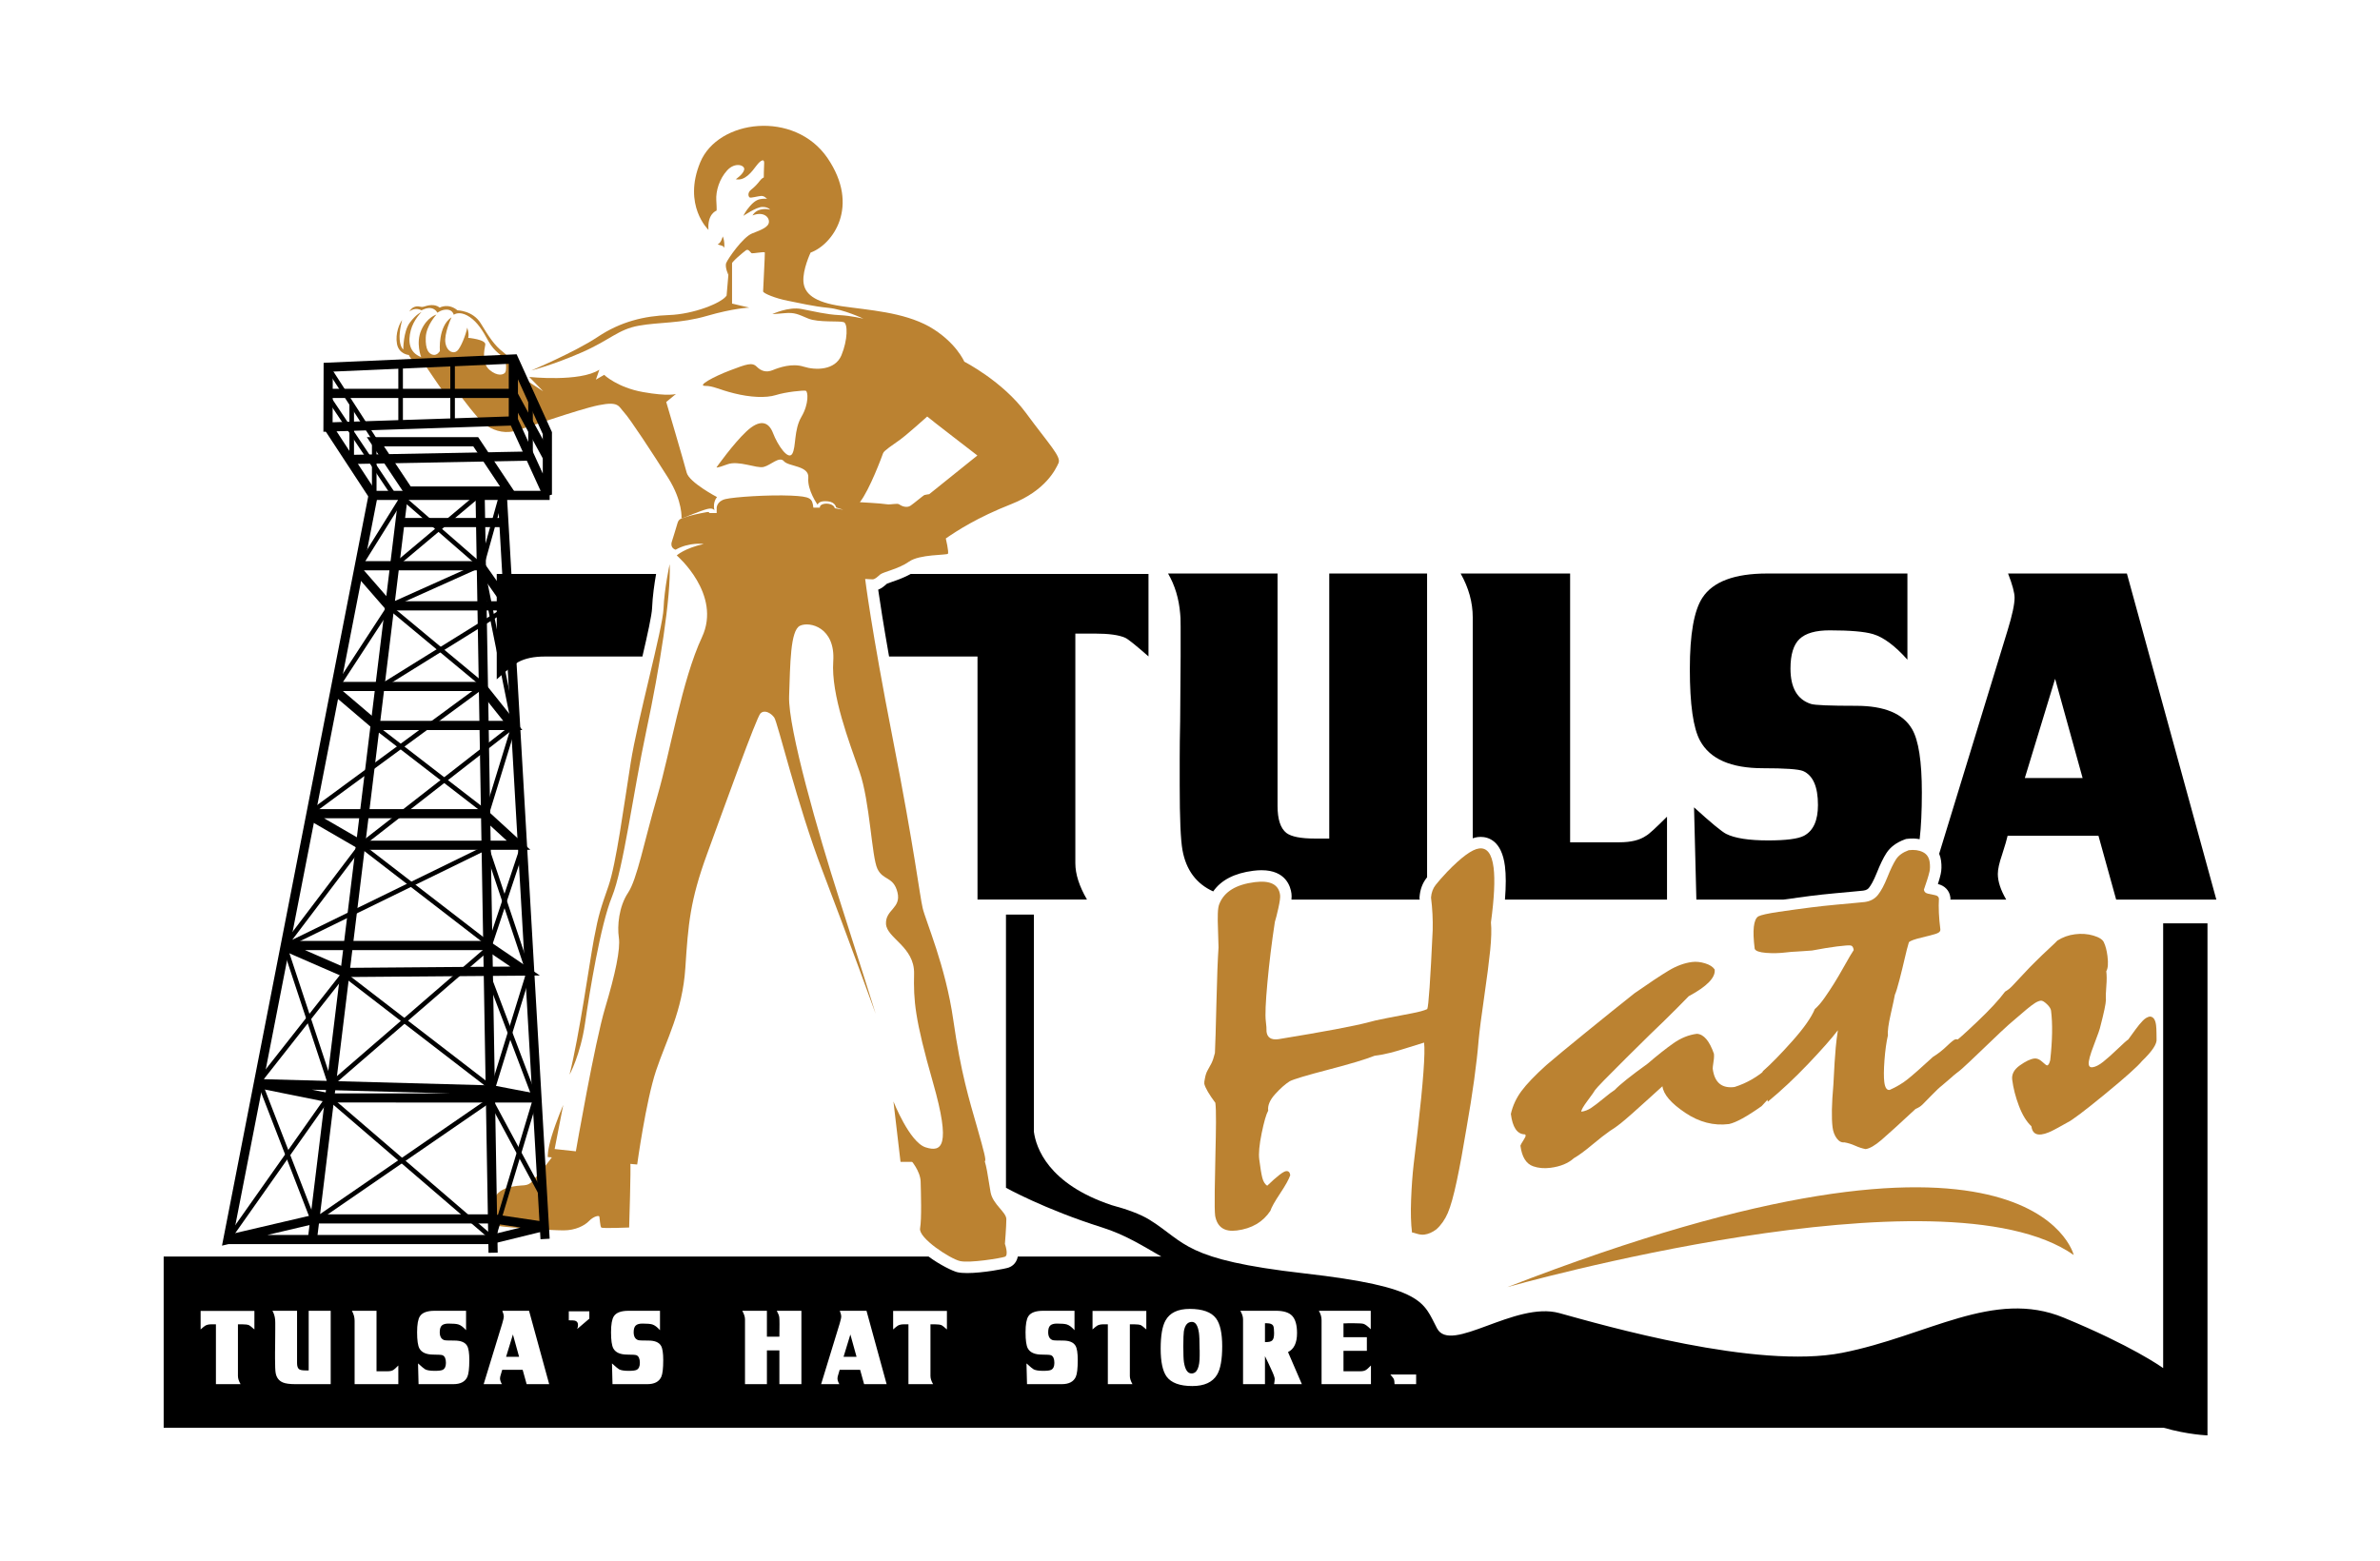
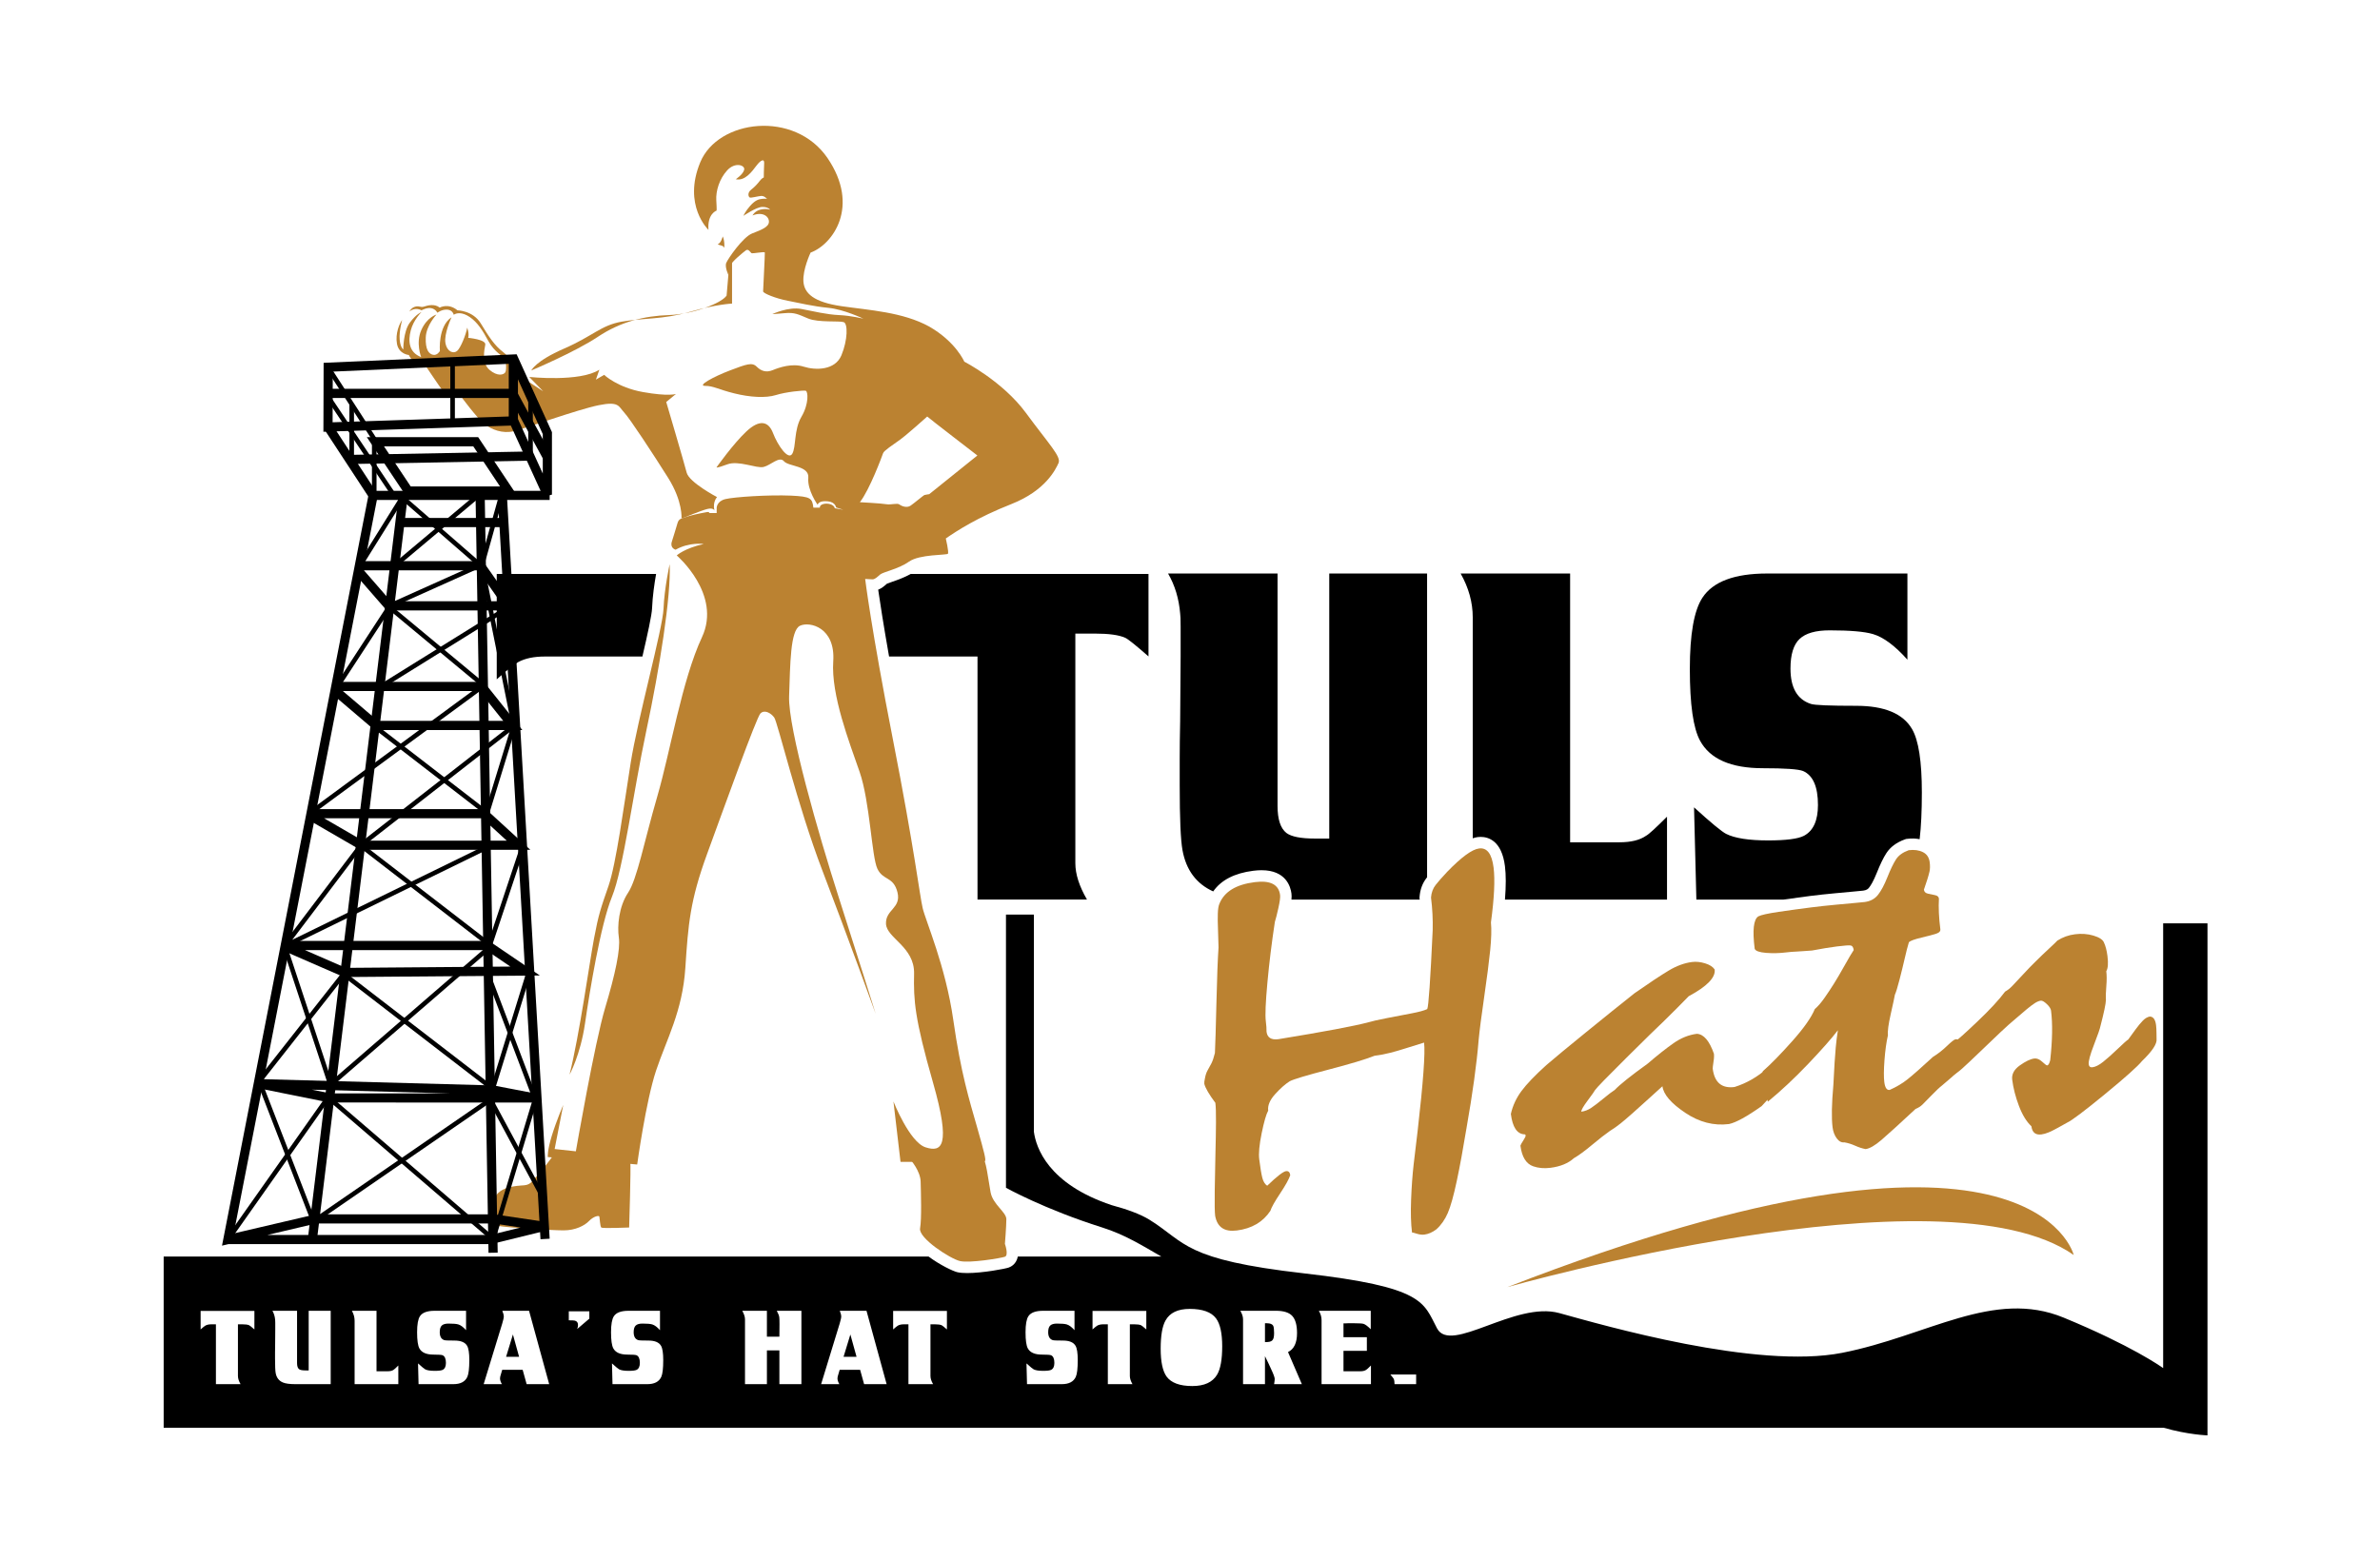
<svg xmlns="http://www.w3.org/2000/svg" version="1.1" id="Layer_1" x="0px" y="0px" width="432px" height="283.422px" viewBox="0 0 432 283.422" enable-background="new 0 0 432 283.422" xml:space="preserve">
  <rect fill="none" width="432" height="283.422" />
  <g>
    <g>
      <path d="M228.983,162.145c-0.292,0-0.621,0.023-0.979,0.068c-1.33,0.169-2.272,0.47-2.954,0.813    c1.497,0.179,3.219,0.273,5.172,0.282c0.065-0.415,0.063-0.571,0.062-0.596C230.249,162.439,230.212,162.145,228.983,162.145z" />
      <path d="M220.213,161.833c1.42-2.047,3.844-3.314,7.27-3.749c0.529-0.067,1.034-0.102,1.5-0.102c4.423,0,5.272,2.969,5.434,4.245    c0.039,0.302,0.038,0.658-0.001,1.086h23.277c-0.003-0.036-0.006-0.071-0.011-0.107l-0.026-0.213l0.017-0.214    c0.104-1.31,0.531-2.451,1.27-3.394c0.027-0.035,0.063-0.078,0.093-0.114v-55.155h-17.759v48.118h-2.621    c-2.537,0-4.258-0.338-5.158-1.015c-1.071-0.846-1.606-2.479-1.606-4.904v-42.199h-19.874c0.621,1.071,1.114,2.213,1.481,3.425    c0.365,1.213,0.604,2.495,0.717,3.848c0.056,0.282,0.085,1.071,0.085,2.367c0,1.298,0,3.101,0,5.412l-0.085,11.67    c-0.055,2.651-0.083,4.961-0.083,6.935c0,1.916,0,3.523,0,4.82c0,5.977,0.168,9.894,0.506,11.754    C215.295,157.965,217.162,160.454,220.213,161.833z" />
    </g>
    <g>
      <path d="M268.619,156.129c-0.2,0.063-0.608,0.243-1.297,0.745v6.439h1.673c0.196-2.336,0.214-4.202,0.044-5.553    C268.917,156.794,268.728,156.329,268.619,156.129z" />
      <path d="M300.048,150.713c-0.621,0.564-1.043,0.902-1.268,1.015c-1.128,0.79-2.734,1.184-4.82,1.184h-8.963v-48.794h-19.874    c1.465,2.594,2.198,5.243,2.198,7.949v40.119c0.307-0.101,0.606-0.18,0.894-0.217c0.188-0.023,0.369-0.034,0.547-0.034    c1.395,0,3.822,0.688,4.405,5.307c0.2,1.573,0.198,3.587,0.004,6.073h29.415v-15.053    C301.515,149.333,300.668,150.15,300.048,150.713z" />
    </g>
-     <path d="M351.984,154.995c0.167,0.397,0.289,0.825,0.346,1.286c0.115,0.906,0.092,1.699-0.073,2.419   c-0.118,0.521-0.272,1.073-0.471,1.688c-0.012,0.034-0.023,0.068-0.034,0.103c1.243,0.29,2.102,1.192,2.255,2.376l0.024,0.193   l-0.012,0.193c0,0.02,0,0.041-0.002,0.061h10.134c-1.015-1.747-1.521-3.299-1.521-4.652c0-0.845,0.254-2,0.761-3.467   c0.563-1.747,0.9-2.902,1.015-3.467h16.49l3.213,11.586h18.183l-16.236-59.197H364.49c0.788,2.03,1.183,3.496,1.183,4.397   c0,1.185-0.422,3.158-1.268,5.92L351.984,154.995z M373.03,123.229l4.989,18.013h-10.486L373.03,123.229z" />
    <g>
      <path d="M346.944,156.392c-0.511,0.211-0.863,0.465-1.049,0.754c-0.396,0.613-0.856,1.577-1.372,2.869    c-0.184,0.461-0.371,0.883-0.558,1.281c1.419-0.943,2.523-2.203,3.271-3.818c0.145-0.311,0.278-0.665,0.403-1.057    C347.425,156.382,347.197,156.373,346.944,156.392z" />
      <path d="M320.005,139.466c4.003,0,6.427,0.169,7.274,0.507c1.803,0.79,2.705,2.848,2.705,6.174c0,2.819-0.846,4.68-2.536,5.581    c-1.073,0.564-3.244,0.846-6.514,0.846c-3.495,0-6.031-0.394-7.61-1.184c-0.79-0.395-2.734-2.001-5.835-4.821l0.423,16.745h15.822    c1.574-0.227,3.182-0.447,4.821-0.655c0.864-0.108,1.596-0.194,2.197-0.257l2.394-0.239c1.008-0.1,2.015-0.192,3.022-0.278    c0.959-0.08,1.632-0.145,2.021-0.194c0.626-0.079,0.89-0.318,1.049-0.519c0.311-0.391,0.808-1.171,1.419-2.699    c0.621-1.562,1.19-2.733,1.738-3.581c0.716-1.112,1.844-1.953,3.353-2.499l0.218-0.079l0.231-0.028    c0.796-0.1,1.542-0.069,2.243,0.062c0.269-2.271,0.401-5.098,0.401-8.483c0-5.637-0.592-9.471-1.775-11.501    c-1.636-2.818-5.019-4.229-10.148-4.229c-4.791,0-7.525-0.112-8.202-0.338c-2.48-0.789-3.721-2.931-3.721-6.427    c0-2.537,0.549-4.326,1.648-5.37c1.101-1.042,2.918-1.564,5.454-1.564c3.722,0,6.344,0.226,7.866,0.676    c1.915,0.564,4.002,2.114,6.258,4.65v-15.644h-25.456c-5.919,0-9.837,1.466-11.754,4.397c-1.522,2.313-2.283,6.626-2.283,12.939    c0,6.427,0.62,10.769,1.86,13.023C310.394,137.804,314.198,139.466,320.005,139.466z" />
    </g>
    <g>
      <path fill="#BB8231" d="M234.11,196.291c-0.831,0.523-1.721,1.311-2.67,2.361c-0.949,1.055-1.366,2.046-1.247,2.977    c-0.366,0.658-0.761,2.031-1.188,4.118c-0.426,2.085-0.572,3.662-0.436,4.729c0.196,1.562,0.385,2.687,0.563,3.372    c0.183,0.688,0.476,1.159,0.882,1.413c1.764-1.698,2.903-2.58,3.417-2.646c0.442-0.056,0.697,0.191,0.766,0.739    c-0.245,0.727-0.858,1.835-1.847,3.322c-0.988,1.489-1.575,2.537-1.759,3.145c-1.35,2.035-3.382,3.227-6.104,3.57    c-2.242,0.284-3.549-0.609-3.923-2.677c-0.081-0.63-0.105-2.149-0.075-4.562c0.031-2.411,0.075-4.657,0.129-6.737    c0.054-2.081,0.088-3.963,0.098-5.648s-0.028-2.87-0.114-3.556c-1.123-1.499-1.79-2.64-2.001-3.42    c-0.031-0.246,0.003-0.57,0.101-0.974c0.107-0.625,0.276-1.134,0.506-1.524c0.23-0.392,0.46-0.81,0.683-1.255    c0.225-0.447,0.436-1.072,0.631-1.876c0.074-1.484,0.166-4.522,0.274-9.115c0.109-4.591,0.236-7.94,0.382-10.047    c-0.028-1.388-0.062-2.545-0.104-3.473c-0.042-0.927-0.052-1.811-0.027-2.647c0.024-0.838,0.123-1.449,0.301-1.832    c0.883-2.172,3.014-3.472,6.397-3.9c2.83-0.357,4.366,0.423,4.607,2.34c0.054,0.411-0.052,1.203-0.313,2.377    c-0.262,1.175-0.476,2.008-0.636,2.503c-0.572,3.746-1.023,7.413-1.353,11.004c-0.33,3.591-0.428,5.92-0.293,6.987    c0.059,0.466,0.096,0.831,0.11,1.093c0.015,0.264,0.022,0.548,0.024,0.854c0.135,1.068,0.846,1.521,2.133,1.357    c8.305-1.357,13.758-2.381,16.36-3.071c0.61-0.189,1.727-0.441,3.35-0.758c1.621-0.317,3.106-0.604,4.456-0.857    c1.352-0.254,2.306-0.514,2.871-0.781c0.239-0.474,0.569-5.248,0.988-14.319c0.049-1.954-0.05-3.931-0.304-5.932    c0.071-0.897,0.35-1.658,0.834-2.275c0.479-0.617,1.184-1.416,2.103-2.396c2.578-2.664,4.508-4.077,5.794-4.24    c1.435-0.182,2.311,0.974,2.626,3.467c0.279,2.218,0.12,5.536-0.479,9.955c0.122,1.265,0.075,2.961-0.14,5.089    c-0.216,2.129-0.578,4.945-1.087,8.445c-0.51,3.503-0.844,6.099-1.004,7.789c-0.35,4.33-1.089,9.697-2.219,16.103    c-0.611,3.724-1.198,6.908-1.761,9.553c-0.562,2.646-1.101,4.571-1.621,5.78c-0.521,1.205-1.215,2.199-2.088,2.976    c-0.717,0.537-1.441,0.852-2.175,0.945c-0.408,0.051-0.86-0.003-1.367-0.161c-0.506-0.159-0.795-0.233-0.868-0.226    c-0.2-1.588-0.257-3.571-0.164-5.948c0.091-2.377,0.247-4.532,0.47-6.468c0.223-1.934,0.462-3.947,0.719-6.04    c1.011-8.839,1.399-14.176,1.167-16.013c-1.401,0.429-2.535,0.78-3.396,1.057s-1.753,0.535-2.675,0.776    c-0.92,0.242-1.896,0.43-2.925,0.559c-1.635,0.653-4.433,1.494-8.391,2.523C237.14,195.226,234.81,195.924,234.11,196.291z" />
      <path fill="#BB8231" d="M285.685,210.26c-1.039,0.939-2.462,1.523-4.263,1.751c-1.142,0.145-2.181,0.053-3.12-0.273    c-1.289-0.449-2.064-1.701-2.325-3.755c0.052-0.174,0.228-0.488,0.525-0.943s0.438-0.75,0.419-0.888    c-0.02-0.165-0.104-0.238-0.252-0.22c-1.318-0.083-2.128-1.315-2.429-3.7c0.335-1.487,0.973-2.871,1.914-4.145    c0.94-1.273,2.451-2.851,4.53-4.729c1.518-1.305,3.93-3.3,7.235-5.986c3.302-2.688,6.229-5.04,8.777-7.062    c2.68-1.869,4.738-3.235,6.182-4.101c1.44-0.865,2.859-1.386,4.26-1.563c0.734-0.094,1.52-0.011,2.357,0.244    c0.835,0.257,1.416,0.629,1.739,1.116c0.184,1.453-1.387,3.07-4.713,4.854c-0.496,0.509-1.174,1.2-2.037,2.073    c-0.86,0.876-1.675,1.681-2.44,2.419c-1.003,0.933-3.272,3.154-6.809,6.664c-3.538,3.509-5.447,5.477-5.729,5.901    c-0.059,0.147-0.493,0.766-1.308,1.855c-0.814,1.093-1.206,1.774-1.17,2.049c0.624-0.079,1.222-0.308,1.79-0.687    c0.568-0.378,1.312-0.945,2.224-1.7c0.914-0.756,1.597-1.273,2.047-1.554c0.922-0.979,2.908-2.566,5.959-4.762    c1.786-1.534,3.356-2.776,4.713-3.728c1.355-0.951,2.771-1.52,4.243-1.706c1.24,0.066,2.27,1.271,3.093,3.617    c0.03,0.247,0.03,0.538,0,0.876c-0.034,0.338-0.078,0.664-0.131,0.978c-0.054,0.313-0.084,0.595-0.089,0.845    c0.318,2.521,1.637,3.634,3.957,3.341c2.226-0.7,4.23-1.857,6.008-3.475c0.999,0.82,1.554,1.654,1.661,2.504    c-0.085,1.096-0.482,2.017-1.191,2.76c-0.711,0.744-1.228,1.303-1.555,1.68c-2.676,1.896-4.651,2.981-5.924,3.254    c-2.76,0.35-5.416-0.339-7.97-2.061c-2.557-1.722-3.927-3.322-4.113-4.802c-0.571,0.519-1.416,1.286-2.54,2.305    c-1.123,1.02-2.097,1.894-2.92,2.624c-0.824,0.73-1.531,1.336-2.125,1.813c-0.593,0.479-1.253,0.945-1.981,1.398    c-0.792,0.547-1.855,1.377-3.19,2.491C287.659,208.954,286.556,209.76,285.685,210.26z" />
      <path fill="#BB8231" d="M319.156,166.363c0.49-0.256,1.727-0.53,3.71-0.823c1.979-0.293,3.965-0.563,5.952-0.815    c0.845-0.106,1.563-0.191,2.152-0.253c0.59-0.061,1.385-0.14,2.383-0.238c0.995-0.098,1.994-0.189,2.993-0.274    c0.999-0.084,1.699-0.152,2.104-0.203c1.03-0.131,1.835-0.56,2.416-1.287c0.582-0.728,1.155-1.803,1.723-3.225    c0.567-1.421,1.085-2.496,1.555-3.224c0.468-0.728,1.238-1.282,2.312-1.671c0.993-0.124,1.849-0.01,2.565,0.345    c0.721,0.354,1.134,0.97,1.244,1.846c0.083,0.657,0.071,1.224-0.037,1.696c-0.107,0.472-0.251,0.978-0.425,1.515    c-0.177,0.537-0.372,1.126-0.59,1.765c0.049,0.385,0.294,0.625,0.736,0.722c0.44,0.097,0.873,0.188,1.296,0.273    c0.423,0.087,0.653,0.294,0.695,0.622c-0.094,1.627-0.008,3.48,0.256,5.563c0.045,0.357-0.193,0.623-0.711,0.799    c-0.521,0.179-1.416,0.416-2.688,0.716c-1.27,0.301-2.038,0.578-2.305,0.836c-0.238,0.78-0.488,1.752-0.752,2.912    c-0.265,1.162-0.58,2.446-0.942,3.855c-0.364,1.41-0.649,2.337-0.853,2.779c-0.063,0.398-0.311,1.551-0.741,3.455    c-0.433,1.906-0.604,3.201-0.517,3.886c-0.291,1.262-0.499,2.776-0.631,4.547s-0.142,3.094-0.029,3.97    c0.128,1.014,0.448,1.487,0.966,1.422c1.238-0.545,2.323-1.191,3.258-1.937c0.934-0.743,2.472-2.101,4.614-4.069    c0.868-0.527,1.71-1.184,2.526-1.969c0.817-0.785,1.337-1.191,1.558-1.22c0.514-0.066,0.813,0.217,0.893,0.847    c0.037,0.303,0.034,0.72-0.01,1.254c-0.046,0.534-0.071,0.775-0.078,0.721c0.061,0.187,0.112,0.375,0.156,0.564    c0.042,0.189,0.086,0.461,0.132,0.817c0.052,0.41-0.091,0.841-0.427,1.286s-0.783,0.905-1.339,1.38    c-0.558,0.474-1.14,0.972-1.745,1.493c-0.478,0.368-1.111,0.963-1.905,1.786c-0.793,0.824-1.355,1.396-1.688,1.717    c-0.337,0.321-0.751,0.582-1.247,0.785c-2.944,2.738-5.006,4.613-6.186,5.625c-1.181,1.011-2.14,1.565-2.875,1.658    c-0.613-0.118-1.245-0.322-1.898-0.616c-0.654-0.293-1.306-0.495-1.956-0.607c-0.518,0.065-0.976-0.177-1.382-0.723    c-0.405-0.548-0.659-1.218-0.758-2.013c-0.211-1.67-0.164-4.238,0.145-7.699c0.104-1.851,0.178-3.188,0.221-4.016    c0.046-0.826,0.116-1.754,0.21-2.781c0.093-1.028,0.223-2.067,0.389-3.118c-1.154,1.51-2.96,3.554-5.417,6.133    c-2.46,2.58-4.893,4.856-7.295,6.832c-0.012-0.084-0.145-0.553-0.401-1.411c-0.259-0.857-0.428-1.602-0.508-2.231    c-0.073-0.575-0.076-1.202-0.013-1.877c1.479-1.301,3.267-3.128,5.36-5.48c2.094-2.352,3.456-4.292,4.087-5.818    c0.572-0.489,1.168-1.177,1.785-2.063c0.616-0.886,1.188-1.752,1.717-2.598s1.168-1.935,1.915-3.269    c0.747-1.333,1.291-2.258,1.64-2.775c-0.063-0.493-0.239-0.77-0.527-0.83c-0.287-0.062-1.13-0.003-2.529,0.173    c-1.251,0.159-2.751,0.405-4.506,0.737c-0.48,0.034-0.979,0.068-1.498,0.106c-0.52,0.038-0.973,0.067-1.363,0.089    c-0.39,0.022-0.688,0.039-0.891,0.051s-0.509,0.043-0.914,0.094c-1.214,0.153-2.434,0.183-3.661,0.089    c-1.226-0.097-1.922-0.342-2.082-0.739C318.073,168.88,318.291,166.918,319.156,166.363z" />
      <path fill="#BB8231" d="M365.242,196.016c-0.125-0.986,0.335-1.852,1.382-2.596c1.046-0.746,1.919-1.162,2.618-1.251    c0.478-0.06,0.961,0.137,1.448,0.59c0.486,0.453,0.787,0.672,0.896,0.658c0.222-0.026,0.405-0.343,0.555-0.945    c0.401-3.614,0.452-6.612,0.149-8.996c-0.045-0.355-0.301-0.754-0.769-1.197c-0.469-0.441-0.829-0.646-1.086-0.613    c-0.332,0.041-0.696,0.192-1.093,0.451s-0.866,0.611-1.408,1.055c-0.543,0.444-1.184,0.992-1.923,1.643    c-0.914,0.757-1.88,1.616-2.897,2.579c-1.02,0.964-2.252,2.143-3.702,3.537c-1.448,1.395-2.526,2.407-3.231,3.039    c-0.704,0.632-1.306,1.063-1.799,1.294c-0.021-0.166-0.098-0.552-0.23-1.163c-0.135-0.608-0.267-1.21-0.398-1.807    c-0.13-0.596-0.208-0.977-0.228-1.14c-0.127-0.986,0.345-1.699,1.411-2.141c0.317-0.151,1.627-1.318,3.93-3.503    c2.302-2.184,3.996-4.013,5.08-5.486c0.456-0.252,0.888-0.593,1.301-1.021s1.065-1.122,1.951-2.084    c0.89-0.962,1.633-1.729,2.232-2.307c0.829-0.829,1.646-1.614,2.448-2.355c0.803-0.742,1.32-1.238,1.551-1.491    c0.968-0.623,2.039-1.009,3.218-1.157c1.177-0.149,2.291-0.068,3.34,0.243c1.047,0.314,1.678,0.722,1.892,1.223    c0.305,0.63,0.522,1.465,0.654,2.505c0.166,1.316,0.094,2.229-0.215,2.741c0.094,0.739,0.096,1.644,0.007,2.713    c-0.09,1.069-0.114,1.907-0.073,2.514c-0.023,0.699-0.35,2.258-0.979,4.675c-0.087,0.485-0.485,1.635-1.188,3.448    c-0.707,1.815-1.023,2.997-0.954,3.545c0.052,0.41,0.28,0.589,0.687,0.539c0.551-0.07,1.199-0.401,1.947-0.998    c0.745-0.596,1.628-1.382,2.646-2.358c1.015-0.979,1.646-1.539,1.889-1.681c0.447-0.613,0.893-1.225,1.339-1.84    c0.445-0.611,0.873-1.133,1.289-1.562c0.411-0.427,0.836-0.684,1.274-0.767c0.636,0.003,1.021,0.525,1.151,1.566    c0.049,0.384,0.074,0.882,0.078,1.493c0.001,0.612,0.008,0.945,0.013,1c0.112,0.877-0.766,2.212-2.631,4.007    c-0.81,0.995-3.067,3.013-6.776,6.055c-3.708,3.044-5.986,4.759-6.835,5.145c-0.453,0.253-1.005,0.559-1.649,0.918    c-0.646,0.36-1.207,0.64-1.688,0.841c-0.478,0.199-0.921,0.325-1.326,0.376c-1.065,0.136-1.67-0.358-1.813-1.481    c-0.892-0.834-1.646-2.067-2.264-3.7C365.842,199.134,365.435,197.549,365.242,196.016z" />
    </g>
    <g>
      <path d="M90.166,104.202v19.13c1.804-1.634,3.1-2.677,3.891-3.129c1.24-0.676,2.846-1.014,4.82-1.014h17.727    c0.931-3.989,1.709-7.525,1.758-8.795c0.082-2.139,0.433-4.511,0.728-6.192H90.166z" />
      <path d="M165.298,104.202c-1.167,0.653-2.404,1.092-3.364,1.423c-0.32,0.111-0.745,0.258-0.943,0.344L160.955,106    c-0.423,0.375-0.916,0.812-1.553,1.056c0.324,2.245,0.94,6.249,1.976,12.132h16.052v44.125h19.873    c-1.41-2.424-2.114-4.623-2.114-6.597v-41.691h3.551c2.538,0,4.369,0.253,5.497,0.761c0.509,0.226,1.917,1.354,4.229,3.382    v-14.968H165.298z" />
    </g>
    <g>
      <g>
        <path fill="#BB8231" d="M131.185,42.917c0,0-0.286,1.223-0.911,1.431c0.312,0.208,1.093,0.182,1.197,0.676     C131.471,45.024,131.575,43.75,131.185,42.917z" />
        <path fill="#BB8231" d="M186.202,74.939c-4.214-5.723-11.168-9.278-11.168-9.278s-1.526-3.607-6.381-6.382     c-4.786-2.636-10.908-2.965-15.903-3.693c-4.994-0.729-6.763-2.29-6.919-4.475c-0.156-2.185,1.301-5.254,1.301-5.254     c4.006-1.457,9.052-8.376,3.069-17.168c-5.983-8.74-19.874-7.023-23.099,0.78s1.491,12.261,1.491,12.261     c-0.225-2.956,1.475-3.494,1.475-3.494s0.052-0.208-0.052-1.873c-0.104-1.665,0.546-3.876,1.977-5.437     c1.431-1.561,3.261-0.954,3.087-0.121c-0.173,0.833-1.526,1.734-1.526,1.734c1.682,0.364,2.948-1.404,3.746-2.462     s1.457-1.318,1.405-0.434c-0.052,0.885-0.069,2.584-0.069,2.584s-0.295,0.052-0.711,0.59s-0.884,1.075-1.596,1.63     c-0.71,0.555-0.485,1.283-0.242,1.404c0.243,0.122,1.422-0.226,2.046-0.277c0.625-0.052,1.093,0.538,1.093,0.538     s-0.139-0.069-0.833-0.017c-0.694,0.052-1.318,0.26-2.22,1.266c-0.901,1.006-1.23,1.821-1.23,1.821s2.306-1.579,3.381-1.613     c1.076-0.035,1.474,0.502,1.474,0.502s-0.833-0.277-1.838,0c-1.006,0.278-1.371,1.041-1.371,1.041     c1.873-0.746,3,0.191,2.983,1.145c-0.017,0.954-1.335,1.457-3.035,2.116c-1.699,0.659-4.404,4.596-4.716,5.359     c-0.313,0.763,0.45,2.324,0.45,2.324s0.104-1.11,0.312-1.838c0.208-0.728,2.394-2.462,2.81-2.775     c0.416-0.312,0.763,0.278,0.971,0.486c0.208,0.208,2.428-0.347,2.462-0.069c0.035,0.277-0.312,6.694-0.312,7.041     s2.289,1.283,4.475,1.699c2.185,0.416,4.508,1.006,7.353,1.283s6.381,1.977,6.381,1.977s-2.185-0.555-4.439-0.659     c-2.254-0.104-4.474-0.659-6.833-1.11c-2.358-0.451-5.272,0.937-5.272,0.937s0.347,0,2.22-0.173     c1.873-0.173,2.462,0.208,4.301,0.971c1.839,0.763,5.688,0.382,6.451,0.659c0.763,0.277,0.728,3.226-0.417,6     s-4.717,2.757-6.85,2.081c-2.133-0.676-4.474,0.156-5.619,0.625c-1.145,0.468-2.081,0.208-2.914-0.625s-1.821-0.468-4.838,0.676     s-6.035,2.81-4.526,2.81s2.341,0.625,5.254,1.353c2.914,0.729,5.775,0.885,7.596,0.313c1.821-0.572,4.994-0.885,5.411-0.781     c0.416,0.104,0.624,2.341-0.78,4.734c-1.405,2.393-0.937,5.463-1.665,6.711s-2.653-1.561-3.486-3.746     c-0.833-2.185-2.445-2.549-4.838-0.312c-2.393,2.237-5.411,6.503-5.411,6.503s-0.156,0.26,1.925-0.521     c2.081-0.78,5.307,0.781,6.607,0.468c1.301-0.312,2.861-2.029,3.694-1.041c0.833,0.989,4.63,0.781,4.422,3.018     c-0.208,2.237,1.683,4.874,1.683,4.874c0.156-0.346,0.537-0.747,1.89-0.607c1.353,0.139,1.474,1.11,1.474,1.11l1.301,0.416     l-1.543-0.277c-0.138-0.728-1.353-0.971-2.081-0.763s-0.625,0.659-0.625,0.659h-1.179c-0.208-1.734-0.486-2.012-4.058-2.185     c-4.092-0.173-10.302,0.242-11.897,0.625c-1.596,0.382-1.596,1.596-1.596,1.596v0.937h-1.318     c-0.035-0.242-0.416-0.174-0.416-0.174c-3.399,0.589-4.647,1.181-4.647,1.181s-0.52,0.069-0.729,0.832     c-0.208,0.764-0.694,2.254-1.041,3.399s0.693,1.422,0.693,1.422c2.498-1.422,5.099-1.041,5.099-1.041     c-3.538,0.797-4.89,2.081-4.89,2.081s8.22,7.041,4.578,14.844c-3.642,7.804-5.723,20.707-8.116,28.926     c-2.393,8.221-3.642,14.983-5.306,17.48c-1.665,2.498-1.977,6.035-1.665,8.116s-0.625,6.556-2.497,12.799     c-1.873,6.243-5.307,26.013-5.307,26.013l-3.85-0.416l1.561-8.013c0,0-1.249,2.914-2.081,5.619     c-0.833,2.705-0.729,3.85-0.729,3.85l16.232,1.353c0,0,1.561-11.445,3.434-17.064c1.873-5.618,4.787-10.717,5.307-18.625     c0.521-7.907,0.833-12.174,3.954-20.706s8.948-24.764,9.677-25.493c0.729-0.728,1.873-0.104,2.497,0.729     c0.625,0.833,4.162,15.816,8.741,27.782c4.578,11.966,9.677,26.013,9.677,26.013s-3.226-10.301-6.764-21.33     c-3.538-11.029-9.156-30.487-8.948-36.314c0.208-5.827,0.208-11.966,1.977-12.798c1.769-0.833,6.451,0.313,6.035,6.451     c-0.416,6.139,2.914,14.671,4.787,20.083c1.873,5.41,2.185,15.399,3.226,17.584c1.041,2.186,2.914,1.353,3.642,4.267     c0.729,2.913-2.185,3.121-2.081,5.723s5.203,4.162,5.099,9.053s0.104,8.116,3.434,19.77c3.33,11.654,1.561,12.694-1.353,11.758     s-5.827-8.324-5.827-8.324l1.284,10.961c0,0,15.122,0.069,15.33-0.139c0.208-0.208-0.07-1.388-1.457-6.243     s-2.914-9.712-4.301-19.424c-1.387-9.711-4.994-17.896-5.549-20.255c-0.556-2.358-1.457-10.475-5.411-30.661     c-3.954-20.186-5.028-29.099-5.028-29.099s0.833,0.034,1.284,0.069c0.451,0.035,0.866-0.381,1.421-0.867     c0.556-0.486,3.365-1.005,5.272-2.358c1.907-1.353,6.833-1.145,7.042-1.421c0.208-0.277-0.381-2.775-0.381-2.775     c2.012-1.388,5.653-3.78,11.896-6.243c6.243-2.463,8.046-6.312,8.566-7.457C192.653,82.899,190.417,80.662,186.202,74.939z      M168.669,89.714c0,0-0.729,0.104-0.884,0.156c-0.156,0.052-1.821,1.457-2.498,1.925c-0.676,0.468-1.612,0.104-2.029-0.208     c-0.416-0.312-1.509,0.104-2.393-0.052c-0.884-0.156-4.787-0.364-4.787-0.364c1.769-2.237,4.058-8.428,4.214-8.896     s1.769-1.509,3.069-2.445s4.942-4.214,4.942-4.214c0.313,0.312,9.104,7.075,9.104,7.075L168.669,89.714z" />
        <path fill="#BB8231" d="M123.702,94.137c0,0,0.277-3.087-2.428-7.389c-2.705-4.301-6.937-10.752-7.977-11.862     s-0.902-2.081-4.648-1.318c-3.746,0.763-13.388,4.232-15.4,4.717c-2.012,0.485-4.023-0.278-5.341-1.318s-4.231-4.995-4.231-4.995     s-2.705-0.208-3.33-1.041C79.723,70.1,77.19,66.32,77.19,66.32s-2.08,0.07-2.982-1.873c0,0-1.804-0.139-2.15-2.012     c-0.347-1.873,0.468-3.746,0.937-4.335c0,0-0.572,1.977-0.451,3.502c0.121,1.526,0.659,1.838,0.659,1.838     s-0.018-3.243,1.179-4.855c1.197-1.613,2.116-1.925,2.116-1.925s-1.44,1.387-1.942,3.33c-0.503,1.942-0.347,4.006,1.89,4.838     c0,0-1.023-2.566,0.035-4.925c1.058-2.359,2.739-2.792,2.739-2.792s-1.872,1.994-1.942,4.179     c-0.069,2.185,0.538,2.948,1.318,3.122c0.781,0.173,1.249-0.693,1.249-0.693s-0.382-4.457,2.115-6.122     c0,0-1.404,3.018-1.109,4.665c0.294,1.647,1.474,1.994,2.115,1.457c0.642-0.538,1.604-2.931,1.839-4.231     c0,0,0.39,1.041,0.182,1.847c0,0,3.278,0.286,3.096,1.249s-0.676,3.304,0.754,4.552c1.457,1.249,2.602,0.937,2.888,0.442     s0.078-2.471-0.13-2.627c-0.208-0.156-1.899-1.092-2.939-3.018c-1.041-1.925-1.977-3.407-3.381-4.37     c-1.405-0.962-2.445-0.754-2.914-0.416c0,0-0.182-0.884-1.197-0.937c-1.014-0.052-1.769,0.572-1.769,0.572     s-0.312-0.676-1.118-0.833c-0.807-0.156-1.769,0.39-1.769,0.39s-1.092-0.676-2.185,0.208c0,0,0.312-0.703,1.093-0.885     c0.78-0.182,0.884,0.208,1.535,0c0.65-0.208,1.925-0.572,2.861,0.182c0,0,1.561-0.884,3.226,0.494c0,0,2.81,0.026,4.24,2.394     s2.497,4.006,4.006,5.15s1.613,2.289,1.405,3.251s-0.13-0.052-0.13-0.052s3.295,2.185,6.035,3.954l-2.532-2.601     c0,0,9.191,0.971,12.729-1.318l-0.625,1.804l1.492-0.868c0,0,2.392,2.29,7.041,3.122c4.647,0.833,6,0.347,6,0.347l-1.769,1.457     c0,0,3.261,11.064,3.712,12.833c0.45,1.769,5.515,4.44,5.515,4.44s-0.833,0.796-0.486,2.427c0,0-0.173-0.555-1.283-0.277     c-1.11,0.277-4.301,1.596-4.301,1.596" />
-         <path fill="#BB8231" d="M96.44,67.256c0,0,7.908-3.33,12.07-6.104s8.446-3.798,12.92-3.954c4.474-0.156,9.573-2.185,10.457-3.538     l0.521-6.035l0.468-0.364v7.855l3.122,0.729c0,0-2.862,0.104-7.7,1.509s-8.532,1.093-12.33,1.769s-5.203,2.601-10.457,4.89     S96.44,67.256,96.44,67.256z" />
+         <path fill="#BB8231" d="M96.44,67.256c0,0,7.908-3.33,12.07-6.104s8.446-3.798,12.92-3.954c4.474-0.156,9.573-2.185,10.457-3.538     l0.521-6.035l0.468-0.364v7.855c0,0-2.862,0.104-7.7,1.509s-8.532,1.093-12.33,1.769s-5.203,2.601-10.457,4.89     S96.44,67.256,96.44,67.256z" />
        <path fill="#BB8231" d="M121.551,102.426c0,0-0.972,4.44-1.109,8.047c-0.139,3.607-4.718,20.116-5.966,28.024     c-1.249,7.907-2.636,18.313-4.023,22.337c-1.388,4.022-1.804,5.133-2.636,9.572s-2.636,17.479-4.439,24.694     c0,0,1.977-3.572,2.809-9.295c0.833-5.724,2.81-17.897,4.891-22.996s3.85-18.938,6.243-30.175     C119.713,121.398,121.829,108.219,121.551,102.426z" />
      </g>
      <path fill="#BB8231" d="M165.288,210.57c0,0,1.769,1.978,1.821,3.954c0.052,1.977,0.208,6.711-0.104,8.48    c-0.313,1.769,5.462,5.515,7.231,5.931s7.439-0.521,8.168-0.78c0.729-0.261,0-2.341,0-2.341s0.26-3.174,0.26-4.475    s-2.445-2.653-2.861-4.891c-0.417-2.237-0.781-5.827-1.561-6.711" />
      <path fill="#BB8231" d="M100.429,209.773c0,0-2.358,3.155-3.052,3.814s-0.971,1.492-2.22,1.596    c-1.249,0.104-5.237,0.139-5.584,3.156c-0.347,3.017-0.521,3.538-0.139,3.988c0.381,0.45,10.718,1.041,12.868,1.041    c2.151,0,3.815-0.868,4.613-1.7c0.797-0.832,1.803-1.074,1.873-0.798c0.069,0.277,0.139,1.77,0.347,1.978    c0.208,0.208,5.064,0,5.064,0s0.346-10.892,0.208-11.897" />
    </g>
    <g>
      <g>
        <path d="M98.597,90.146l-5.874-12.884l-34.021,1.121l0.04-12.513l35.034-1.551l6.41,14.134v11.348L98.597,90.146L98.597,90.146z      M93.777,75.562l4.744,10.407v-7.157l-5.797-12.78l-32.323,1.432l-0.029,9.2L93.777,75.562L93.777,75.562z" />
      </g>
      <g>
        <polygon points="99.77,90.771 67.272,90.771 58.841,77.909 60.233,76.997 68.171,89.107 99.77,89.107 99.77,90.771    " />
      </g>
      <g>
        <polygon points="94.013,76.413 92.348,76.413 92.348,65.453 94.013,65.453 94.013,76.413    " />
      </g>
      <g>
        <polygon points="98.623,83.401 92.547,72.251 59.676,72.251 59.676,70.586 93.536,70.586 100.084,82.604 98.623,83.401    " />
      </g>
      <g>
        <polygon points="63.229,84.251 63.197,82.586 96.216,81.962 96.248,83.627 63.229,84.251    " />
      </g>
      <g>
        <path fill="none" d="M67.271,80.609" />
      </g>
      <g>
        <path d="M93.869,89.974h-20.21l-7.075-10.613h20.209L93.869,89.974L93.869,89.974z M74.549,88.31h16.208l-4.856-7.284H69.694     L74.549,88.31L74.549,88.31z" />
      </g>
      <g>
        <path d="M40.298,226.138L66.905,89.78l1.634,0.319L42.426,223.927l14.856-3.473l32.481,0.009l9.156,1.354l0.079,1.631     l-9.877,2.418H41.459L40.298,226.138L40.298,226.138z M48.535,224.201h40.486l5.478-1.354l-4.917-0.727H57.379L48.535,224.201     L48.535,224.201z" />
      </g>
      <g>
        <polygon points="98.106,224.977 90.337,89.848 92,89.752 99.769,224.881 98.106,224.977    " />
      </g>
      <g>
        <polygon points="88.671,227.441 86.313,89.677 87.978,89.647 90.336,227.412 88.671,227.441    " />
      </g>
      <g>
        <polygon points="57.588,224.614 55.936,224.412 72.375,89.77 74.028,89.971 57.588,224.614    " />
      </g>
      <g>
        <path d="M93.953,110.819H70.187l-5.867-6.736l0.905-0.789v-1.423h22.421L93.953,110.819L93.953,110.819z M70.945,109.155h19.797     l-3.959-5.619H66.051L70.945,109.155L70.945,109.155z" />
      </g>
      <g>
        <polygon points="91.515,95.697 72.266,95.697 72.266,94.032 91.515,94.032 91.515,95.697    " />
      </g>
      <g>
        <path d="M94.807,132.532H67.97l-7.725-6.581l0.54-0.634v-1.526h27.038L94.807,132.532L94.807,132.532z M68.583,130.867h22.762     l-4.323-5.411H62.232L68.583,130.867L68.583,130.867z" />
      </g>
      <g>
        <path d="M96.256,154.278H65.382l-9.35-5.419l0.209-0.36v-1.608h31.956L96.256,154.278L96.256,154.278z M65.83,152.613h26.146     l-4.427-4.058H58.828L65.83,152.613L65.83,152.613z" />
      </g>
      <g>
        <path d="M62.418,177.379l-11.399-4.962l0.664-1.526l0.188,0.082v-0.151h36.882l9.234,6.274L62.418,177.379L62.418,177.379z      M55.35,172.487l7.409,3.225l29.879-0.237l-4.396-2.987H55.35L55.35,172.487z" />
      </g>
      <g>
        <path d="M97.03,200.165l-37.312-0.016l-12.902-2.602l0.187-1.648l42.588,1.159l7.596,1.456L97.03,200.165L97.03,200.165z      M59.967,198.5h21.738l-25.094-0.676L59.967,198.5L59.967,198.5z" />
      </g>
    </g>
    <g>
      <g>
        <polygon points="67.789,80.246 59.326,67.135 60.025,66.684 68.487,79.794 67.789,80.246    " />
      </g>
      <g>
        <polygon points="70.983,89.894 59.052,72.066 59.744,71.603 71.675,89.43 70.983,89.894    " />
      </g>
      <g>
        <polygon points="64.254,83.835 63.421,83.835 63.421,73.43 64.254,73.43 64.254,83.835    " />
      </g>
      <g>
        <polygon points="68.346,90.009 67.514,90.009 67.514,80.713 68.346,80.713 68.346,90.009    " />
      </g>
      <g>
-         <polygon points="73.133,77.315 72.301,77.315 72.301,65.938 73.133,65.938 73.133,77.315    " />
-       </g>
+         </g>
      <g>
        <polygon points="82.567,76.69 81.734,76.69 81.734,65.661 82.567,65.661 82.567,76.69    " />
      </g>
      <g>
        <polygon points="96.718,82.586 95.885,82.586 95.885,71.973 96.718,71.973 96.718,82.586    " />
      </g>
      <g>
        <polygon points="65.786,102.716 65.08,102.275 72.78,89.927 73.486,90.368 65.786,102.716    " />
      </g>
      <g>
        <polygon points="87.011,103.017 72.652,90.531 73.198,89.903 87.557,102.39 87.011,103.017    " />
      </g>
      <g>
        <polygon points="72.152,102.814 71.617,102.177 86.739,89.482 87.273,90.12 72.152,102.814    " />
      </g>
      <g>
        <polygon points="87.893,102.607 87.091,102.383 90.49,90.243 91.292,90.468 87.893,102.607    " />
      </g>
      <g>
        <polygon points="61.376,125.163 60.68,124.708 70.527,109.622 70.638,109.573 86.871,102.289 87.211,103.048 71.09,110.282      61.376,125.163    " />
      </g>
      <g>
        <polygon points="87.503,124.735 70.335,110.48 70.867,109.84 88.035,124.095 87.503,124.735    " />
      </g>
      <g>
        <polygon points="69.572,124.873 69.132,124.166 92.231,109.807 92.671,110.514 69.572,124.873    " />
      </g>
      <g>
        <polygon points="92.876,131.781 87.153,103.375 87.969,103.21 93.692,131.617 92.876,131.781    " />
      </g>
      <g>
        <polygon points="56.384,148.058 55.892,147.387 87.315,124.288 87.808,124.959 56.384,148.058    " />
      </g>
      <g>
        <polygon points="88.615,148.316 67.641,132.132 68.15,131.474 88.172,146.922 92.886,131.577 93.682,131.821 88.615,148.316         " />
      </g>
      <g>
        <polygon points="51.847,172.132 51.332,171.507 65.351,153.013 92.716,131.683 93.228,132.339 65.905,153.636 53.049,170.619      87.899,153.592 88.265,154.339 51.847,172.132    " />
      </g>
      <g>
        <polygon points="89.124,172.238 65.04,153.67 65.548,153.012 88.704,170.864 94.554,153.314 95.343,153.578 89.124,172.238         " />
      </g>
      <g>
-         <polygon points="95.594,176.885 87.895,153.89 88.684,153.625 96.384,176.621 95.594,176.885    " />
-       </g>
+         </g>
      <g>
        <polygon points="60.364,197.15 59.819,196.521 88.226,171.964 88.77,172.593 60.364,197.15    " />
      </g>
      <g>
        <polygon points="89.655,198.363 62.022,177.083 62.53,176.423 89.213,196.972 95.696,176.006 96.491,176.251 89.655,198.363         " />
      </g>
      <g>
        <polygon points="96.641,199.375 88.004,176.588 88.783,176.293 97.419,199.082 96.641,199.375    " />
      </g>
      <g>
        <polygon points="59.489,196.758 51.269,171.889 52.059,171.627 60.279,196.497 59.489,196.758    " />
      </g>
      <g>
        <polygon points="47.204,196.781 46.55,196.265 61.949,176.704 62.604,177.219 47.204,196.781    " />
      </g>
      <g>
        <polygon points="89.718,225.662 59.682,199.856 60.224,199.225 89.29,224.197 96.874,199.004 97.671,199.245 89.718,225.662         " />
      </g>
      <g>
        <polygon points="56.703,222.379 46.523,196.083 47.3,195.784 57.099,221.097 89.128,199.058 89.6,199.745 56.703,222.379    " />
      </g>
      <g>
        <polygon points="98.154,217.496 88.443,199.46 89.177,199.066 98.888,217.101 98.154,217.496    " />
      </g>
      <g>
        <polygon points="41.98,224.892 41.3,224.412 59.197,199.024 59.877,199.503 41.98,224.892    " />
      </g>
    </g>
    <path fill="#BB8231" d="M273.605,233.669c0,0,79.079-22.476,102.803-5.827C376.408,227.842,368.917,196.627,273.605,233.669z" />
    <g>
      <path d="M229.97,240.231h-0.361v3.425c0.329,0,0.602-0.021,0.818-0.066c0.215-0.044,0.384-0.126,0.504-0.247    c0.12-0.12,0.206-0.289,0.257-0.504c0.05-0.216,0.076-0.489,0.076-0.819c0-0.646-0.05-1.084-0.152-1.313    C230.947,240.39,230.567,240.231,229.97,240.231z" />
      <polygon points="153.116,246.32 155.475,246.32 154.353,242.267   " />
      <path d="M392.64,167.631v80.717c-0.012,0.001-0.022,0.001-0.034,0.001c-0.357-0.258-5.684-4.042-18.003-9.131    c-12.762-5.272-24.694,3.33-40.231,6.382c-15.538,3.053-43.286-4.994-51.334-7.214c-8.046-2.221-19.699,7.493-22.196,2.775    c-2.498-4.717-2.22-7.492-24.141-9.989s-21.364-5.55-28.023-9.712c-1.667-1.042-4.135-1.928-6.897-2.67    c-11.538-3.848-13.731-10.433-14.121-13.348v-39.407h-5.064v49.598c0,0,6.937,3.885,17.48,7.215    c4.125,1.303,7.191,3.242,10.722,5.271h-26.053c-0.262,1.36-1.23,1.849-1.641,1.995c-0.662,0.236-4.73,1.004-7.556,1.004    c-0.694,0-1.313-0.046-1.789-0.158c-0.771-0.181-3.127-1.295-5.214-2.841H29.708v31.077h363.005    c4.471,1.289,7.973,1.387,7.973,1.387v-92.952H392.64z M46.176,241.354c-0.521-0.457-0.837-0.711-0.952-0.761    c-0.253-0.115-0.666-0.172-1.236-0.172h-0.799v9.381c0,0.444,0.158,0.938,0.475,1.484h-4.472v-10.865h-0.818    c-0.444,0-0.806,0.076-1.084,0.229c-0.178,0.102-0.469,0.336-0.875,0.704v-3.368h9.762V241.354z M60.028,251.287h-6.413    c-1.027,0-1.782-0.102-2.264-0.305c-0.724-0.305-1.161-0.875-1.313-1.712c-0.076-0.419-0.115-1.301-0.115-2.646    c0-0.292,0-0.653,0-1.084c0-0.444,0.007-0.965,0.019-1.562l0.02-2.625c0-0.521,0-0.926,0-1.218s-0.007-0.47-0.02-0.533    c-0.025-0.305-0.079-0.593-0.162-0.866c-0.082-0.272-0.193-0.529-0.333-0.771h4.472v9.495c0,0.546,0.12,0.914,0.361,1.104    c0.203,0.152,0.589,0.229,1.16,0.229h0.59v-10.828h3.996V251.287z M72.302,251.287h-7.936v-11.531    c0-0.608-0.165-1.205-0.495-1.789h4.472v10.979h2.017c0.469,0,0.831-0.088,1.084-0.267c0.051-0.024,0.146-0.102,0.285-0.228    c0.14-0.127,0.33-0.311,0.572-0.553V251.287z M84.823,249.974c-0.406,0.875-1.25,1.313-2.531,1.313h-6.317l-0.095-3.768    c0.697,0.635,1.135,0.995,1.313,1.084c0.355,0.178,0.926,0.267,1.713,0.267c0.736,0,1.224-0.063,1.465-0.19    c0.38-0.202,0.571-0.621,0.571-1.256c0-0.747-0.203-1.211-0.609-1.389c-0.19-0.076-0.736-0.114-1.637-0.114    c-1.306,0-2.163-0.374-2.568-1.122c-0.279-0.508-0.419-1.484-0.419-2.931c0-1.421,0.172-2.391,0.514-2.912    c0.431-0.659,1.313-0.989,2.646-0.989h5.728v3.521c-0.508-0.57-0.977-0.92-1.408-1.047c-0.343-0.101-0.933-0.152-1.77-0.152    c-0.571,0-0.98,0.118-1.228,0.353c-0.248,0.234-0.371,0.637-0.371,1.209c0,0.786,0.279,1.268,0.837,1.446    c0.153,0.05,0.768,0.075,1.846,0.075c1.154,0,1.916,0.317,2.284,0.952c0.267,0.456,0.399,1.319,0.399,2.587    C85.184,248.432,85.063,249.454,84.823,249.974z M95.593,251.287l-0.724-2.607h-3.71c-0.026,0.127-0.102,0.388-0.229,0.781    c-0.114,0.33-0.171,0.589-0.171,0.78c0,0.304,0.115,0.652,0.343,1.046h-3.311l3.368-10.999c0.19-0.621,0.286-1.065,0.286-1.332    c0-0.202-0.089-0.532-0.267-0.989h4.852l3.654,13.32H95.593z M106.972,239.394l-2.208,1.883c0.102-0.266,0.153-0.507,0.153-0.723    c0-0.432-0.19-0.697-0.572-0.799c-0.139-0.038-0.507-0.058-1.103-0.058v-1.637h3.729V239.394z M120.025,249.974    c-0.406,0.875-1.25,1.313-2.531,1.313h-6.317l-0.095-3.768c0.697,0.635,1.135,0.995,1.313,1.084    c0.355,0.178,0.926,0.267,1.713,0.267c0.736,0,1.224-0.063,1.465-0.19c0.38-0.202,0.571-0.621,0.571-1.256    c0-0.747-0.203-1.211-0.609-1.389c-0.19-0.076-0.736-0.114-1.636-0.114c-1.307,0-2.163-0.374-2.569-1.122    c-0.279-0.508-0.419-1.484-0.419-2.931c0-1.421,0.172-2.391,0.514-2.912c0.431-0.659,1.313-0.989,2.645-0.989h5.728v3.521    c-0.508-0.57-0.977-0.92-1.408-1.047c-0.343-0.101-0.933-0.152-1.77-0.152c-0.572,0-0.98,0.118-1.228,0.353    c-0.248,0.234-0.372,0.637-0.372,1.209c0,0.786,0.279,1.268,0.837,1.446c0.152,0.05,0.767,0.075,1.846,0.075    c1.154,0,1.916,0.317,2.284,0.952c0.267,0.456,0.399,1.319,0.399,2.587C120.386,248.432,120.266,249.454,120.025,249.974z     M145.466,251.287h-3.996v-6.127h-2.265v6.127h-3.978v-11.779c0-0.431-0.165-0.944-0.495-1.541h4.472v4.7h2.265l0.019-2.265    c0-0.316-0.003-0.58-0.01-0.789s-0.015-0.364-0.028-0.466c-0.038-0.305-0.19-0.698-0.457-1.181h4.472V251.287z M156.845,251.287    l-0.723-2.607h-3.711c-0.025,0.127-0.102,0.388-0.229,0.781c-0.114,0.33-0.171,0.589-0.171,0.78c0,0.304,0.114,0.652,0.342,1.046    h-3.311l3.368-10.999c0.19-0.621,0.285-1.065,0.285-1.332c0-0.202-0.088-0.532-0.266-0.989h4.852l3.653,13.32H156.845z     M171.878,241.354c-0.52-0.457-0.837-0.711-0.951-0.761c-0.254-0.115-0.667-0.172-1.237-0.172h-0.799v9.381    c0,0.444,0.159,0.938,0.476,1.484h-4.472v-10.865h-0.818c-0.445,0-0.807,0.076-1.085,0.229c-0.177,0.102-0.469,0.336-0.875,0.704    v-3.368h9.761V241.354z M195.265,249.974c-0.407,0.875-1.25,1.313-2.531,1.313h-6.318l-0.095-3.768    c0.698,0.635,1.135,0.995,1.313,1.084c0.355,0.178,0.926,0.267,1.713,0.267c0.735,0,1.224-0.063,1.465-0.19    c0.381-0.202,0.571-0.621,0.571-1.256c0-0.747-0.203-1.211-0.609-1.389c-0.191-0.076-0.736-0.114-1.637-0.114    c-1.306,0-2.162-0.374-2.569-1.122c-0.279-0.508-0.418-1.484-0.418-2.931c0-1.421,0.171-2.391,0.514-2.912    c0.432-0.659,1.314-0.989,2.645-0.989h5.728v3.521c-0.507-0.57-0.977-0.92-1.408-1.047c-0.343-0.101-0.932-0.152-1.77-0.152    c-0.571,0-0.98,0.118-1.228,0.353s-0.371,0.637-0.371,1.209c0,0.786,0.279,1.268,0.837,1.446c0.152,0.05,0.767,0.075,1.845,0.075    c1.154,0,1.915,0.317,2.283,0.952c0.267,0.456,0.4,1.319,0.4,2.587C195.626,248.432,195.505,249.454,195.265,249.974z     M208.071,241.354c-0.521-0.457-0.838-0.711-0.951-0.761c-0.256-0.115-0.667-0.172-1.237-0.172h-0.8v9.381    c0,0.444,0.159,0.938,0.477,1.484h-4.473v-10.865h-0.818c-0.444,0-0.806,0.076-1.085,0.229c-0.177,0.102-0.469,0.336-0.875,0.704    v-3.368h9.762V241.354z M220.913,249.574c-0.826,1.371-2.321,2.055-4.49,2.055c-2.282,0-3.844-0.577-4.681-1.731    c-0.711-1.001-1.066-2.688-1.066-5.061c0-2.36,0.292-4.06,0.876-5.101c0.774-1.408,2.239-2.111,4.395-2.111    c2.321,0,3.913,0.57,4.776,1.713c0.748,1.002,1.122,2.695,1.122,5.08C221.844,246.815,221.534,248.534,220.913,249.574z     M231.264,251.287c0.076-0.431,0.114-0.749,0.114-0.951c0-0.278-0.254-0.952-0.762-2.018c-0.102-0.24-0.237-0.536-0.409-0.885    c-0.171-0.349-0.371-0.757-0.599-1.228v5.081h-3.979v-11.76c0-0.481-0.164-1.002-0.494-1.561h6.451    c1.421,0,2.416,0.317,2.987,0.952c0.57,0.634,0.856,1.668,0.856,3.101c0,1.764-0.546,2.912-1.637,3.444l2.512,5.823H231.264z     M248.845,251.287h-8.963v-11.626c0-0.571-0.164-1.136-0.494-1.694h9.42v3.35c-0.546-0.546-0.977-0.869-1.294-0.971    c-0.229-0.076-0.773-0.114-1.637-0.114h-1.009c-0.063,0-0.146,0-0.247,0c-0.103,0-0.216,0.007-0.343,0.019h-0.418v2.512h4.243    v2.475h-4.243v3.71h3.044c0.47,0,0.83-0.088,1.084-0.267c0.051-0.024,0.146-0.102,0.286-0.228c0.14-0.127,0.33-0.311,0.57-0.553    V251.287z M257.046,251.287h-3.92c0-0.419-0.051-0.742-0.151-0.971c-0.026-0.051-0.089-0.139-0.19-0.267    c-0.102-0.126-0.242-0.298-0.419-0.514h4.681V251.287z" />
      <polygon points="91.863,246.32 94.223,246.32 93.101,242.267   " />
-       <path d="M217.734,244.721c0-1.319-0.037-2.238-0.113-2.759c-0.19-1.319-0.616-1.979-1.274-1.979c-0.787,0-1.275,0.577-1.465,1.731    c-0.026,0.178-0.049,0.492-0.067,0.941c-0.02,0.45-0.029,1.037-0.029,1.761c0,1.434,0.038,2.397,0.114,2.893    c0.216,1.357,0.673,2.035,1.37,2.035c0.99,0,1.484-1.078,1.484-3.234v-0.78c0-0.063,0-0.127,0-0.19s-0.006-0.133-0.02-0.209    V244.721z" />
    </g>
  </g>
</svg>